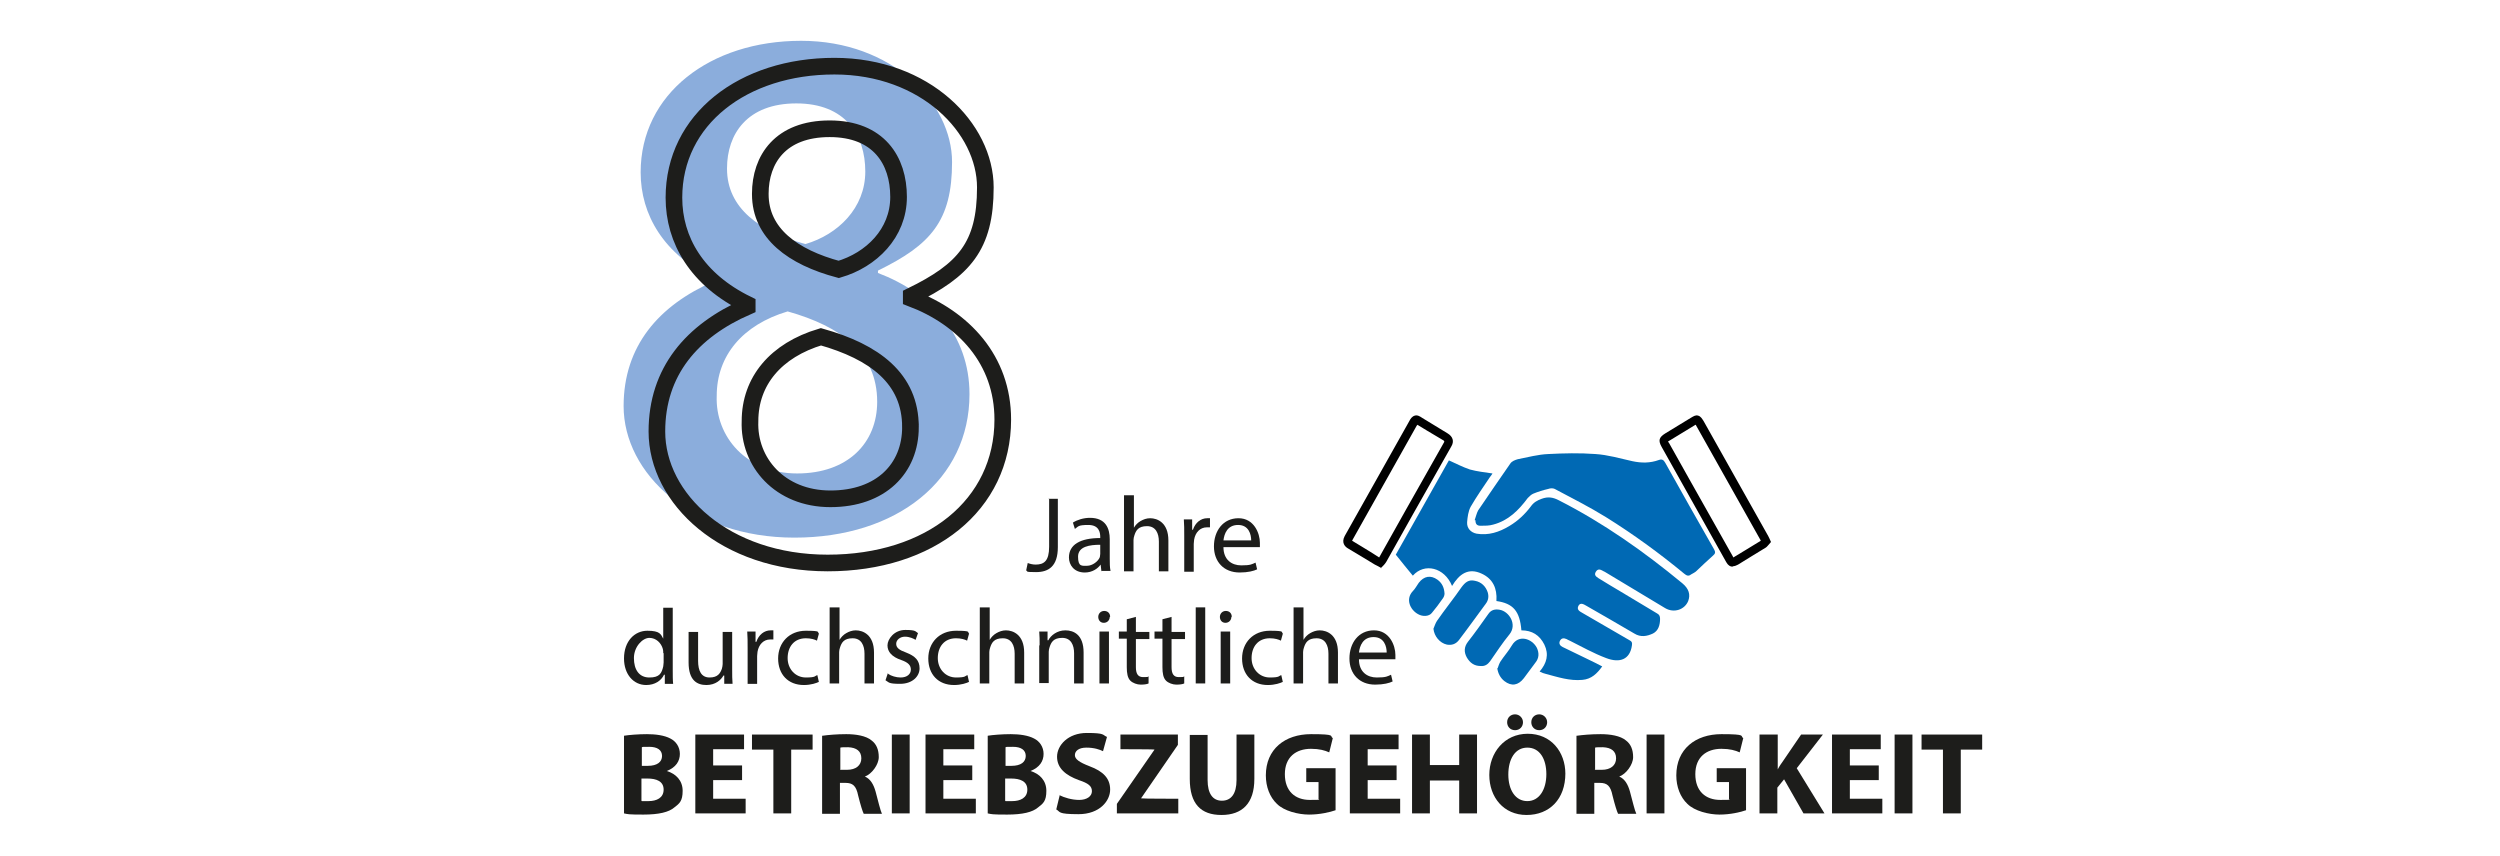
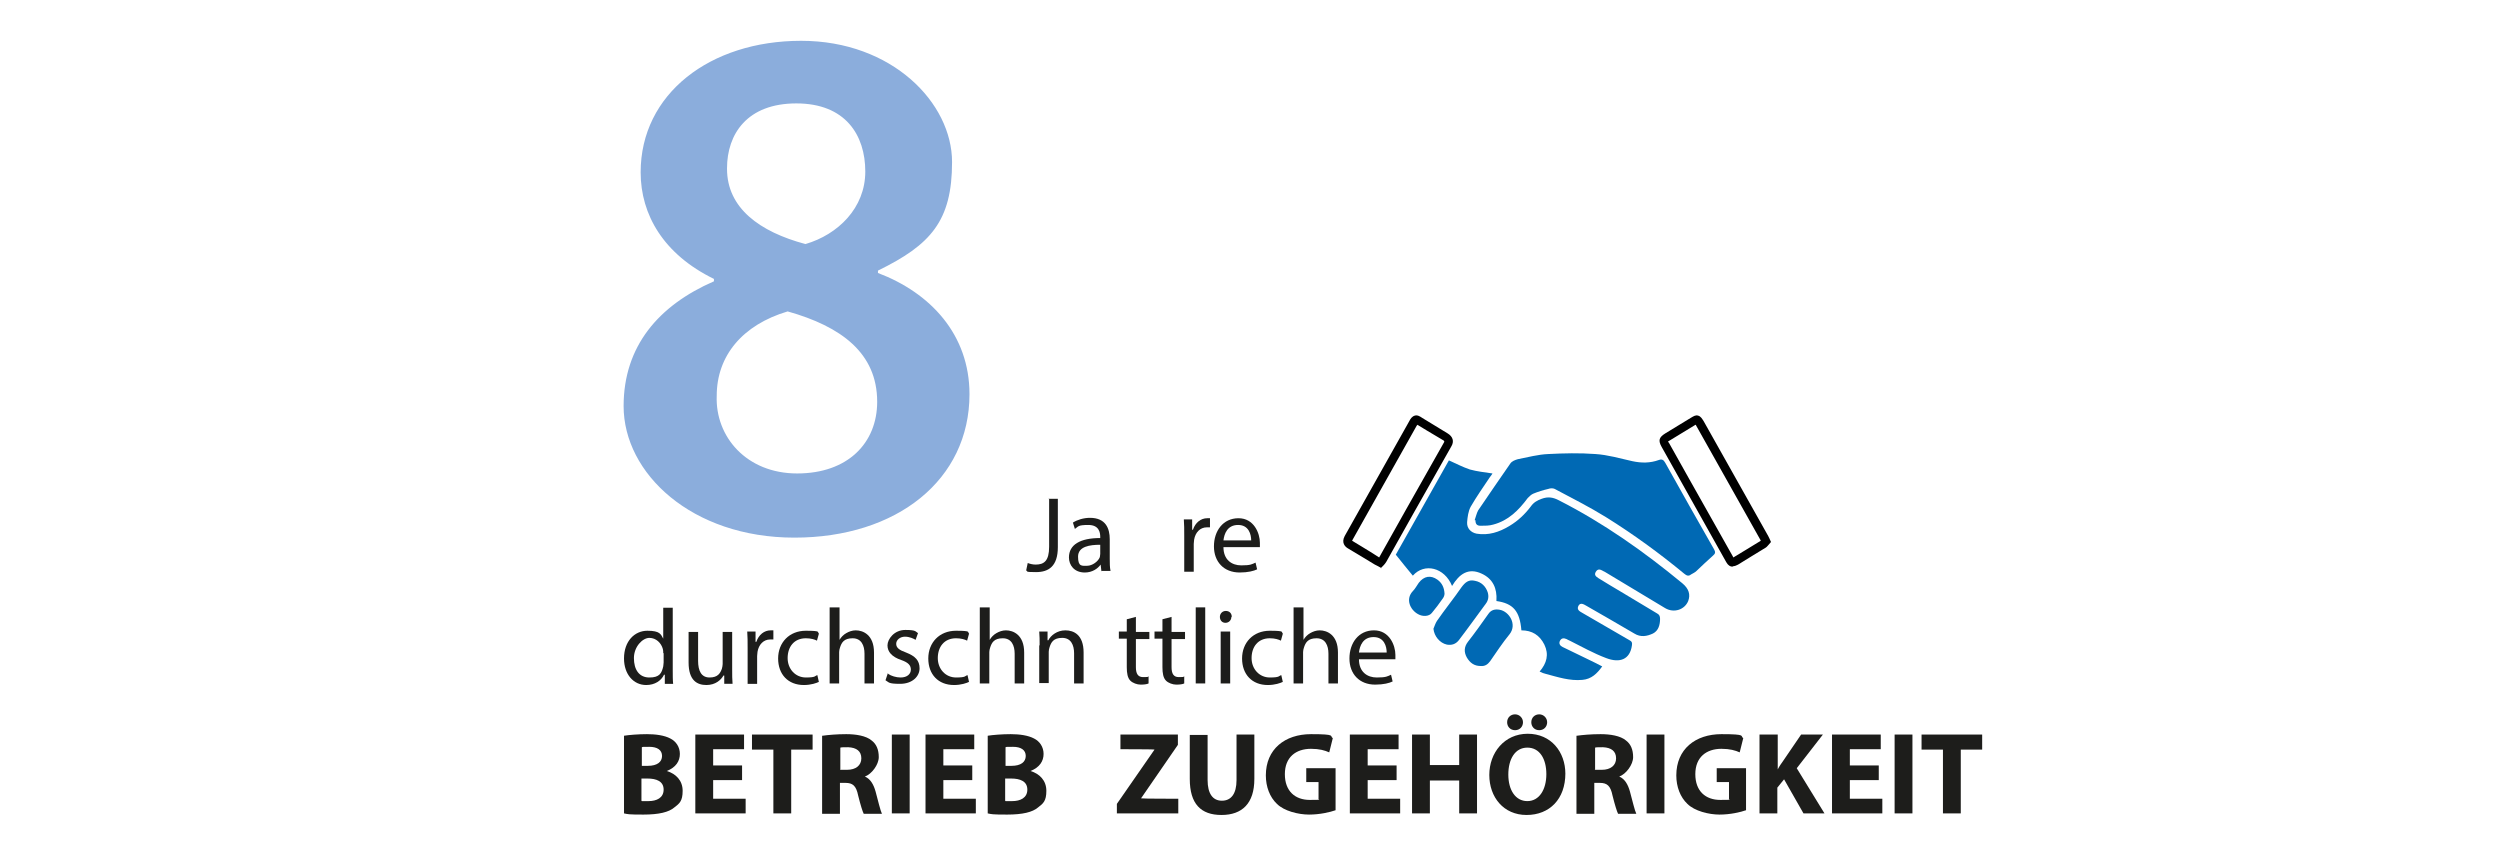
<svg xmlns="http://www.w3.org/2000/svg" id="Ebene_1" version="1.1" viewBox="0 0 631 216">
  <defs>
    <style> .st0 { fill: #1d1d1b; } .st1 { fill: none; stroke: #1d1d1b; stroke-width: 4.2px; } .st2 { fill: #0069b4; } .st3 { fill: #8baddc; } </style>
  </defs>
  <g>
    <path class="st0" d="M169.8,153.3v15.9c0,1.2,0,2.5.1,3.4h-2.1v-2.3h-.2c-.7,1.5-2.3,2.6-4.5,2.6-3.2,0-5.6-2.7-5.6-6.7,0-4.4,2.7-7,5.9-7s3.4.9,4,2h0v-7.8h2.4ZM167.4,164.8c0-.3,0-.7-.1-1-.4-1.5-1.7-2.8-3.4-2.8s-3.9,2.2-3.9,5.1,1.3,4.9,3.9,4.9,3.1-1.1,3.5-2.8c0-.3.1-.6.1-1v-2.3Z" />
    <path class="st0" d="M184.8,169c0,1.4,0,2.5.1,3.6h-2.1v-2.1h-.2c-.6,1.1-2,2.4-4.3,2.4s-4.5-1.1-4.5-5.7v-7.7h2.4v7.3c0,2.5.8,4.2,2.9,4.2s2.7-1.1,3.1-2.2c.1-.4.2-.8.2-1.2v-8.1h2.4v9.5Z" />
    <path class="st0" d="M188.7,163.5c0-1.5,0-2.9-.1-4.1h2.1v2.6h.2c.6-1.8,2-2.9,3.6-2.9s.5,0,.7,0v2.3c-.2,0-.5,0-.8,0-1.7,0-2.9,1.3-3.2,3.1,0,.3-.1.7-.1,1.1v7h-2.4v-9Z" />
    <path class="st0" d="M206.7,172.1c-.6.3-2,.8-3.8.8-4,0-6.5-2.7-6.5-6.7s2.8-7,7-7,2.7.4,3.3.7l-.5,1.8c-.6-.3-1.5-.6-2.8-.6-3,0-4.6,2.2-4.6,5s2,4.9,4.6,4.9,2.2-.4,2.9-.6l.4,1.8Z" />
    <path class="st0" d="M209.5,153.3h2.4v8.2h0c.4-.7,1-1.3,1.7-1.7.7-.4,1.5-.7,2.4-.7,1.8,0,4.6,1.1,4.6,5.6v7.8h-2.4v-7.5c0-2.1-.8-3.9-3-3.9s-2.8,1.1-3.2,2.4c-.1.3-.2.7-.2,1.1v7.9h-2.4v-19.2Z" />
    <path class="st0" d="M224.2,170.1c.7.5,2,.9,3.1.9,1.7,0,2.6-.9,2.6-2s-.7-1.8-2.4-2.4c-2.4-.8-3.5-2.1-3.5-3.7s1.7-3.9,4.5-3.9,2.5.4,3.2.8l-.6,1.7c-.5-.3-1.5-.8-2.7-.8s-2.2.8-2.2,1.8.8,1.6,2.5,2.2c2.3.9,3.4,2,3.4,4s-1.8,3.9-4.9,3.9-2.8-.4-3.7-.9l.6-1.8Z" />
    <path class="st0" d="M244.6,172.1c-.6.3-2,.8-3.8.8-4,0-6.5-2.7-6.5-6.7s2.8-7,7-7,2.7.4,3.3.7l-.5,1.8c-.6-.3-1.5-.6-2.8-.6-3,0-4.6,2.2-4.6,5s2,4.9,4.6,4.9,2.2-.4,2.9-.6l.4,1.8Z" />
    <path class="st0" d="M247.4,153.3h2.4v8.2h0c.4-.7,1-1.3,1.7-1.7.7-.4,1.5-.7,2.4-.7,1.8,0,4.6,1.1,4.6,5.6v7.8h-2.4v-7.5c0-2.1-.8-3.9-3-3.9s-2.8,1.1-3.2,2.4c-.1.3-.2.7-.2,1.1v7.9h-2.4v-19.2Z" />
    <path class="st0" d="M262.4,163c0-1.4,0-2.5-.1-3.6h2.1v2.2h.2c.6-1.2,2.2-2.5,4.3-2.5s4.6,1.1,4.6,5.6v7.8h-2.4v-7.6c0-2.1-.8-3.9-3-3.9s-2.8,1.1-3.2,2.4c-.1.3-.2.7-.2,1.1v7.9h-2.4v-9.6Z" />
-     <path class="st0" d="M280.1,155.7c0,.8-.6,1.5-1.5,1.5s-1.4-.7-1.4-1.5.6-1.5,1.5-1.5,1.5.6,1.5,1.5ZM277.5,172.5v-13.1h2.4v13.1h-2.4Z" />
    <path class="st0" d="M286.7,155.7v3.8h3.4v1.8h-3.4v7.1c0,1.6.5,2.5,1.8,2.5s1.1,0,1.4-.2v1.8c-.4.2-1.1.3-2,.3s-2-.4-2.6-1c-.7-.7-.9-1.9-.9-3.4v-7.2h-2v-1.8h2v-3.1l2.3-.6Z" />
    <path class="st0" d="M295.7,155.7v3.8h3.4v1.8h-3.4v7.1c0,1.6.5,2.5,1.8,2.5s1.1,0,1.4-.2v1.8c-.4.2-1.1.3-2,.3s-2-.4-2.6-1c-.7-.7-.9-1.9-.9-3.4v-7.2h-2v-1.8h2v-3.1l2.3-.6Z" />
    <path class="st0" d="M301.8,153.3h2.4v19.2h-2.4v-19.2Z" />
    <path class="st0" d="M310.8,155.7c0,.8-.6,1.5-1.5,1.5s-1.4-.7-1.4-1.5.6-1.5,1.5-1.5,1.5.6,1.5,1.5ZM308.1,172.5v-13.1h2.4v13.1h-2.4Z" />
    <path class="st0" d="M323.8,172.1c-.6.3-2,.8-3.8.8-4,0-6.5-2.7-6.5-6.7s2.8-7,7-7,2.7.4,3.3.7l-.5,1.8c-.6-.3-1.5-.6-2.8-.6-3,0-4.6,2.2-4.6,5s2,4.9,4.6,4.9,2.2-.4,2.9-.6l.4,1.8Z" />
    <path class="st0" d="M326.6,153.3h2.4v8.2h0c.4-.7,1-1.3,1.7-1.7.7-.4,1.5-.7,2.4-.7,1.8,0,4.6,1.1,4.6,5.6v7.8h-2.4v-7.5c0-2.1-.8-3.9-3-3.9s-2.8,1.1-3.2,2.4c-.1.3-.2.7-.2,1.1v7.9h-2.4v-19.2Z" />
    <path class="st0" d="M343,166.4c0,3.2,2.1,4.6,4.5,4.6s2.7-.3,3.6-.7l.4,1.7c-.8.4-2.3.8-4.4.8-4,0-6.5-2.7-6.5-6.6s2.3-7.1,6.2-7.1,5.4,3.8,5.4,6.2,0,.9,0,1.1h-9.2ZM350,164.7c0-1.5-.6-3.9-3.3-3.9s-3.5,2.2-3.7,3.9h7Z" />
  </g>
  <g>
    <path class="st0" d="M157.5,185.7c1.2-.2,3.6-.4,5.8-.4s4.4.3,5.9,1.1c1.4.7,2.4,2.1,2.4,3.9s-1,3.4-3.3,4.3h0c2.3.7,4,2.4,4,5s-.8,3.2-2.1,4.2c-1.4,1.2-3.9,1.8-7.8,1.8s-3.9-.1-4.9-.3v-19.6ZM162,193.3h1.5c2.4,0,3.6-1,3.6-2.5s-1.2-2.3-3.2-2.3-1.5,0-1.9.1v4.6ZM162,202.2c.4,0,1,0,1.7,0,2,0,3.8-.8,3.8-2.9s-1.8-2.8-4.1-2.8h-1.5v5.6Z" />
    <path class="st0" d="M187.3,196.9h-7.3v4.7h8.2v3.7h-12.7v-19.9h12.3v3.7h-7.8v4.1h7.3v3.7Z" />
    <path class="st0" d="M195.2,189.2h-5.4v-3.8h15.3v3.8h-5.4v16.1h-4.5v-16.1Z" />
    <path class="st0" d="M207.6,185.7c1.4-.2,3.6-.4,6-.4s5,.4,6.4,1.6c1.2.9,1.8,2.3,1.8,4.2s-1.8,4.3-3.5,4.9h0c1.4.6,2.2,2,2.7,3.8.6,2.2,1.2,4.8,1.6,5.6h-4.6c-.3-.6-.8-2.2-1.4-4.6-.5-2.5-1.4-3.2-3.2-3.2h-1.4v7.8h-4.5v-19.7ZM212,194.3h1.8c2.2,0,3.6-1.1,3.6-2.9s-1.2-2.7-3.3-2.8c-1.1,0-1.7,0-2,.1v5.5Z" />
    <path class="st0" d="M229.6,185.4v19.9h-4.5v-19.9h4.5Z" />
    <path class="st0" d="M245.4,196.9h-7.3v4.7h8.2v3.7h-12.7v-19.9h12.3v3.7h-7.8v4.1h7.3v3.7Z" />
    <path class="st0" d="M249.3,185.7c1.2-.2,3.6-.4,5.8-.4s4.4.3,5.9,1.1c1.4.7,2.4,2.1,2.4,3.9s-1,3.4-3.3,4.3h0c2.3.7,4,2.4,4,5s-.8,3.2-2.1,4.2c-1.4,1.2-3.9,1.8-7.8,1.8s-3.9-.1-4.9-.3v-19.6ZM253.8,193.3h1.5c2.4,0,3.6-1,3.6-2.5s-1.2-2.3-3.2-2.3-1.5,0-1.9.1v4.6ZM253.8,202.2c.4,0,1,0,1.7,0,2,0,3.8-.8,3.8-2.9s-1.8-2.8-4.1-2.8h-1.5v5.6Z" />
-     <path class="st0" d="M267.4,200.7c1.2.6,3.1,1.2,5,1.2s3.2-.9,3.2-2.2-.9-2-3.3-2.8c-3.3-1.2-5.5-3-5.5-5.9s2.8-6,7.5-6,3.9.5,5.1,1l-1,3.6c-.8-.4-2.2-.9-4.2-.9s-2.9.9-2.9,1.9,1.1,1.8,3.7,2.8c3.5,1.3,5.2,3.1,5.2,5.9s-2.6,6.2-8,6.2-4.5-.6-5.6-1.2l.9-3.7Z" />
    <path class="st0" d="M281.9,202.9l9.5-13.7h0c0-.1-8.6-.1-8.6-.1v-3.7h14.5v2.6l-9.3,13.5h0c0,.1,9.4.1,9.4.1v3.7h-15.5v-2.4Z" />
    <path class="st0" d="M304.8,185.4v11.5c0,3.4,1.3,5.2,3.6,5.2s3.7-1.7,3.7-5.2v-11.5h4.5v11.2c0,6.2-3.1,9.1-8.3,9.1s-8-2.8-8-9.1v-11.1h4.5Z" />
    <path class="st0" d="M337.1,204.5c-1.4.5-4,1.1-6.7,1.1s-6.3-.9-8.1-2.7c-1.8-1.7-2.8-4.3-2.8-7.2,0-6.6,4.8-10.4,11.4-10.4s4.6.5,5.5,1l-.9,3.6c-1.1-.5-2.5-.9-4.6-.9-3.8,0-6.6,2.1-6.6,6.4s2.6,6.5,6.3,6.5,1.9-.1,2.2-.3v-4.2h-3.1v-3.5h7.4v10.5Z" />
    <path class="st0" d="M352.5,196.9h-7.3v4.7h8.2v3.7h-12.7v-19.9h12.3v3.7h-7.8v4.1h7.3v3.7Z" />
    <path class="st0" d="M360.9,185.4v7.7h7.4v-7.7h4.5v19.9h-4.5v-8.3h-7.4v8.3h-4.5v-19.9h4.5Z" />
    <path class="st0" d="M395.1,195.2c0,6.5-4,10.5-9.8,10.5s-9.4-4.5-9.4-10.1,3.8-10.4,9.7-10.4,9.5,4.6,9.5,10.1ZM380.4,182.3c0-1.2.9-2,2-2s2,.9,2,2-.8,2-2,2-2-.9-2-2ZM380.7,195.5c0,3.9,1.8,6.7,4.8,6.7s4.8-2.9,4.8-6.8-1.7-6.7-4.8-6.7-4.8,2.9-4.8,6.8ZM386.5,182.3c0-1.2.9-2,2-2s2,.9,2,2-.8,2-2,2-2-.9-2-2Z" />
    <path class="st0" d="M398,185.7c1.4-.2,3.6-.4,6-.4s5,.4,6.4,1.6c1.2.9,1.8,2.3,1.8,4.2s-1.8,4.3-3.5,4.9h0c1.4.6,2.2,2,2.7,3.8.6,2.2,1.2,4.8,1.6,5.6h-4.6c-.3-.6-.8-2.2-1.4-4.6-.5-2.5-1.4-3.2-3.2-3.2h-1.4v7.8h-4.5v-19.7ZM402.5,194.3h1.8c2.2,0,3.6-1.1,3.6-2.9s-1.2-2.7-3.3-2.8c-1.1,0-1.7,0-2,.1v5.5Z" />
    <path class="st0" d="M420.1,185.4v19.9h-4.5v-19.9h4.5Z" />
    <path class="st0" d="M440.7,204.5c-1.4.5-4,1.1-6.7,1.1s-6.3-.9-8.1-2.7c-1.8-1.7-2.8-4.3-2.8-7.2,0-6.6,4.8-10.4,11.4-10.4s4.6.5,5.5,1l-.9,3.6c-1.1-.5-2.5-.9-4.6-.9-3.8,0-6.6,2.1-6.6,6.4s2.6,6.5,6.3,6.5,1.9-.1,2.2-.3v-4.2h-3.1v-3.5h7.4v10.5Z" />
    <path class="st0" d="M444.2,185.4h4.5v8.8h0c.4-.8.9-1.5,1.4-2.2l4.5-6.6h5.5l-6.6,8.5,7,11.4h-5.3l-4.9-8.6-1.7,2.1v6.5h-4.5v-19.9Z" />
    <path class="st0" d="M474.2,196.9h-7.3v4.7h8.2v3.7h-12.7v-19.9h12.3v3.7h-7.8v4.1h7.3v3.7Z" />
    <path class="st0" d="M482.7,185.4v19.9h-4.5v-19.9h4.5Z" />
    <path class="st0" d="M490.4,189.2h-5.4v-3.8h15.3v3.8h-5.4v16.1h-4.5v-16.1Z" />
  </g>
  <g>
    <path class="st0" d="M264.6,125.9h2.4v12.2c0,4.9-2.4,6.3-5.5,6.3s-1.9-.2-2.5-.4l.4-1.9c.5.2,1.2.4,2,.4,2.1,0,3.4-.9,3.4-4.5v-12Z" />
    <path class="st0" d="M278,144.2l-.2-1.7h0c-.7,1-2.1,2-4,2-2.7,0-4-1.9-4-3.8,0-3.2,2.8-4.9,7.9-4.9v-.3c0-1.1-.3-3-3-3s-2.5.4-3.4,1l-.5-1.6c1.1-.7,2.7-1.2,4.3-1.2,4,0,5,2.7,5,5.4v4.9c0,1.1,0,2.2.2,3.1h-2.2ZM277.7,137.5c-2.6,0-5.6.4-5.6,3s1,2.3,2.3,2.3,2.8-1.1,3.2-2.2c0-.2.1-.5.1-.8v-2.3Z" />
-     <path class="st0" d="M283.8,125h2.4v8.2h0c.4-.7,1-1.3,1.7-1.7.7-.4,1.5-.7,2.4-.7,1.8,0,4.6,1.1,4.6,5.6v7.8h-2.4v-7.5c0-2.1-.8-3.9-3-3.9s-2.8,1.1-3.2,2.4c-.1.3-.2.7-.2,1.1v7.9h-2.4v-19.2Z" />
    <path class="st0" d="M298.9,135.2c0-1.5,0-2.9-.1-4.1h2.1v2.6h.2c.6-1.8,2-2.9,3.6-2.9s.5,0,.7,0v2.3c-.2,0-.5,0-.8,0-1.7,0-2.9,1.3-3.2,3.1,0,.3-.1.7-.1,1.1v7h-2.4v-9Z" />
    <path class="st0" d="M308.8,138.1c0,3.2,2.1,4.6,4.5,4.6s2.7-.3,3.6-.7l.4,1.7c-.8.4-2.3.8-4.4.8-4,0-6.5-2.7-6.5-6.6s2.3-7.1,6.2-7.1,5.4,3.8,5.4,6.2,0,.9,0,1.1h-9.2ZM315.8,136.4c0-1.5-.6-3.9-3.3-3.9s-3.5,2.2-3.7,3.9h7Z" />
  </g>
  <g>
    <path class="st3" d="M157.4,102.5c0-15.1,8.8-25.4,22.8-31.5v-.6c-12.7-6.2-18.5-16.2-18.5-26.9,0-19.8,17.5-33.2,40.5-33.2s38.1,15.7,38.1,30.6-5.4,20.9-18.7,27.4v.6c13.2,5,23.1,15.5,23.1,30.6,0,21.6-18.3,36.2-44.2,36.2s-43.1-16.2-43.1-33.2ZM221.4,101.4c0-12.3-9.1-19-22.6-22.8-11.4,3.4-17.9,11.2-17.9,21.3-.4,10.3,7.5,19.6,20.3,19.6s20.2-7.7,20.2-18.1ZM183.5,42.6c0,9.9,8.2,15.9,19.8,19,8.2-2.4,15.1-9.1,15.1-18.3s-5-17.2-17.4-17.2-17.5,7.7-17.5,16.4Z" />
-     <path class="st1" d="M165.8,108.9c0-15.1,8.8-25.4,22.8-31.5v-.6c-12.7-6.2-18.5-16.2-18.5-26.9,0-19.8,17.5-33.2,40.5-33.2s38.1,15.7,38.1,30.6-5.4,20.9-18.7,27.4v.6c13.2,5,23.1,15.5,23.1,30.6,0,21.6-18.3,36.2-44.2,36.2s-43.1-16.2-43.1-33.2ZM229.8,107.8c0-12.3-9.1-19-22.6-22.8-11.4,3.4-17.9,11.2-17.9,21.3-.4,10.3,7.5,19.6,20.3,19.6s20.2-7.7,20.2-18.1ZM191.9,49c0,9.9,8.2,15.9,19.8,19,8.2-2.4,15.1-9.1,15.1-18.3s-5-17.2-17.4-17.2-17.5,7.7-17.5,16.4Z" />
  </g>
  <g>
    <path class="st2" d="M377.7,151.6c.2-3.1-.9-5.5-3.7-6.8-3.4-1.6-5.7.1-7.5,3.1-1.9-4.7-7-5.9-9.9-2.6-1.4-1.7-2.8-3.4-4.3-5.3,4.5-7.9,8.9-15.9,13.4-23.8,1.8.8,3.5,1.7,5.3,2.3,1.8.5,3.7.7,5.7,1-.2.4-.5.7-.7,1-1.6,2.4-3.3,4.8-4.8,7.4-.6,1.1-.8,2.6-.9,3.9-.1,1.5.9,2.6,2.4,2.9,3,.5,5.7-.4,8.2-1.9,2.2-1.3,4-3,5.5-5,.7-1,1.6-1.5,2.7-1.9,1.6-.6,2.9-.4,4.4.4,11.2,5.7,21.4,12.9,31.1,20.9,1.7,1.4,2.1,2.9,1.5,4.5-.9,2.2-3.6,3.1-5.8,1.8-5.1-3.1-10.2-6.1-15.3-9.2-.1,0-.2-.1-.4-.2-.7-.4-1.3-.6-1.8.2-.5.8,0,1.2.6,1.6,1.9,1.2,3.8,2.3,5.8,3.5,3,1.8,6,3.6,9,5.4.6.3.8.7.8,1.4,0,1.5-.4,3-1.8,3.7-1.5.7-3.1,1-4.7,0-4-2.3-8-4.7-12.1-7-.7-.4-1.5-.9-2,0-.5,1,.3,1.4,1,1.8,4,2.3,7.9,4.6,11.9,6.9.6.3.7.6.6,1.3-.5,3.6-3.1,4.5-6.5,3.2-3.2-1.2-6.2-2.9-9.2-4.4-.3-.1-.6-.3-.8-.4-.7-.3-1.3-.3-1.7.5-.3.7.1,1.2.7,1.5,2.1,1,4.3,2.1,6.4,3.1,1.2.6,2.3,1.1,3.6,1.8-1.3,1.8-2.7,3.2-5,3.4-3.2.3-6.2-.7-9.2-1.5-.5-.1-1-.3-1.6-.6,1.8-2.1,2.4-4.3,1.2-6.8-1.2-2.4-3.1-3.6-5.8-3.6-.4-4.9-2.1-6.8-6.3-7.4Z" />
    <path class="st2" d="M372.2,131.3c.3-.8.5-1.8.9-2.5,2.7-4,5.4-7.9,8.1-11.8.4-.6,1.2-.9,1.9-1.1,2.6-.5,5.1-1.2,7.7-1.3,3.9-.2,7.9-.3,11.9,0,3.1.2,6.2,1.1,9.3,1.8,2.3.5,4.5.5,6.7-.3.8-.3,1.2,0,1.6.7,4.1,7.3,8.1,14.5,12.3,21.8.4.7.4,1.1-.2,1.6-1.5,1.3-2.8,2.6-4.2,3.9-.4.4-.9.6-1.4.9-.6.5-1.1.3-1.7-.2-6.3-5.2-12.9-10-19.8-14.3-4.2-2.6-8.6-4.8-12.9-7.1-.4-.2-1.1-.2-1.6,0-1.3.3-2.6.7-3.8,1.2-.5.2-1,.7-1.4,1.1-2.3,3.1-4.9,5.7-8.7,6.7-1,.3-2.1.3-3.2.3-.9,0-1.3-.4-1.3-1.4Z" />
    <path d="M348.7,143.4l-1.1-.6c-.2-.1-.4-.2-.6-.3l-2.3-1.4c-1.5-.9-3-1.8-4.5-2.7-.7-.4-1.7-1.4-.8-3.1l16.3-29c.3-.6.7-1.2,1.4-1.4.7-.2,1.3.2,1.9.6l2.3,1.4c1.4.8,2.7,1.7,4.1,2.5,1.3.8,1.7,2,.9,3.3-3.2,5.6-6.3,11.2-9.5,16.8l-6.9,12.3c-.2.3-.4.6-.6.8l-.8.8ZM341.3,136.5c1.7,1,3.1,1.9,4.6,2.8l2.2,1.4s0,0,0,0c0,0,0,0,0,0l6.9-12.3c3.2-5.6,6.3-11.2,9.5-16.8,0-.1,0-.2.1-.2,0,0-.1,0-.2-.2-1.4-.8-2.8-1.7-4.2-2.5l-2.3-1.4c0,0-.1,0-.2-.1,0,0,0,.2-.1.2l-16.3,29s0,0,0,.1Z" />
    <path d="M437.4,143c-.1,0-.3,0-.4,0-.8-.2-1.1-.8-1.4-1.3l-11.1-19.8c-1.7-3-3.4-6.1-5.1-9.1-.9-1.6-.7-2.4.9-3.4l6.4-3.9c.7-.4,1.2-.8,1.9-.6.7.2,1,.8,1.4,1.4l16.3,29c.1.2.2.4.3.6l.4.9-.6.7c-.2.2-.4.5-.7.7-1.2.7-2.4,1.5-3.6,2.2-1.1.7-2.3,1.4-3.4,2.1-.4.2-.8.4-1.2.4ZM421,111.4c0,0,0,.2.2.3,1.7,3,3.4,6.1,5.1,9.1l11.1,19.7c0,0,0,.1.1.2,1.2-.7,2.3-1.4,3.3-2,1.2-.7,2.4-1.5,3.6-2.2,0,0,0,0,0-.1l-16.3-29s0-.1-.1-.2c0,0-.2.1-.2.1l-6.4,3.9c-.1,0-.2.2-.3.2Z" />
    <path class="st2" d="M361.8,158.7c.3-.7.5-1.4.9-2,2-2.9,4.2-5.6,6.2-8.5.9-1.2,1.8-2,3.4-1.6,1.6.3,2.7,1.4,3.2,2.9.3,1,.2,2-.5,2.9-2.3,3.1-4.5,6.2-6.8,9.2-.8,1-1.8,1.3-3,1.1-1.8-.4-3.2-2.1-3.4-4Z" />
    <path class="st2" d="M373.7,168.1c-1.6,0-2.7-.8-3.5-2.2-.7-1.3-.7-2.6.3-3.9,1.8-2.3,3.5-4.7,5.2-7.1.7-1,1.7-1.2,2.8-1,2.4.4,4.5,3.7,2.5,6.2-1.8,2.2-3.3,4.5-4.9,6.8-.6.8-1.3,1.3-2.4,1.2Z" />
-     <path class="st2" d="M378,168.7c.2-.6.4-1.2.7-1.7.9-1.4,2.1-2.7,2.9-4.1,1.7-2.9,5.1-1.7,6.3.6.6,1.3.6,2.6-.4,3.8-1,1.3-1.9,2.6-2.9,3.9-1.4,1.8-3.1,2.1-4.9.7-1-.8-1.6-1.9-1.8-3.3Z" />
    <path class="st2" d="M364.6,149.8c0,.3-.1.8-.4,1.2-.9,1.3-1.8,2.5-2.8,3.7-.7.9-2.3,1-3.5.3-2-1.1-3.2-3.8-1.3-5.8.6-.6,1-1.4,1.5-2.1,1.3-1.7,3-2,4.7-.8,1.1.8,1.7,1.9,1.8,3.5Z" />
  </g>
</svg>